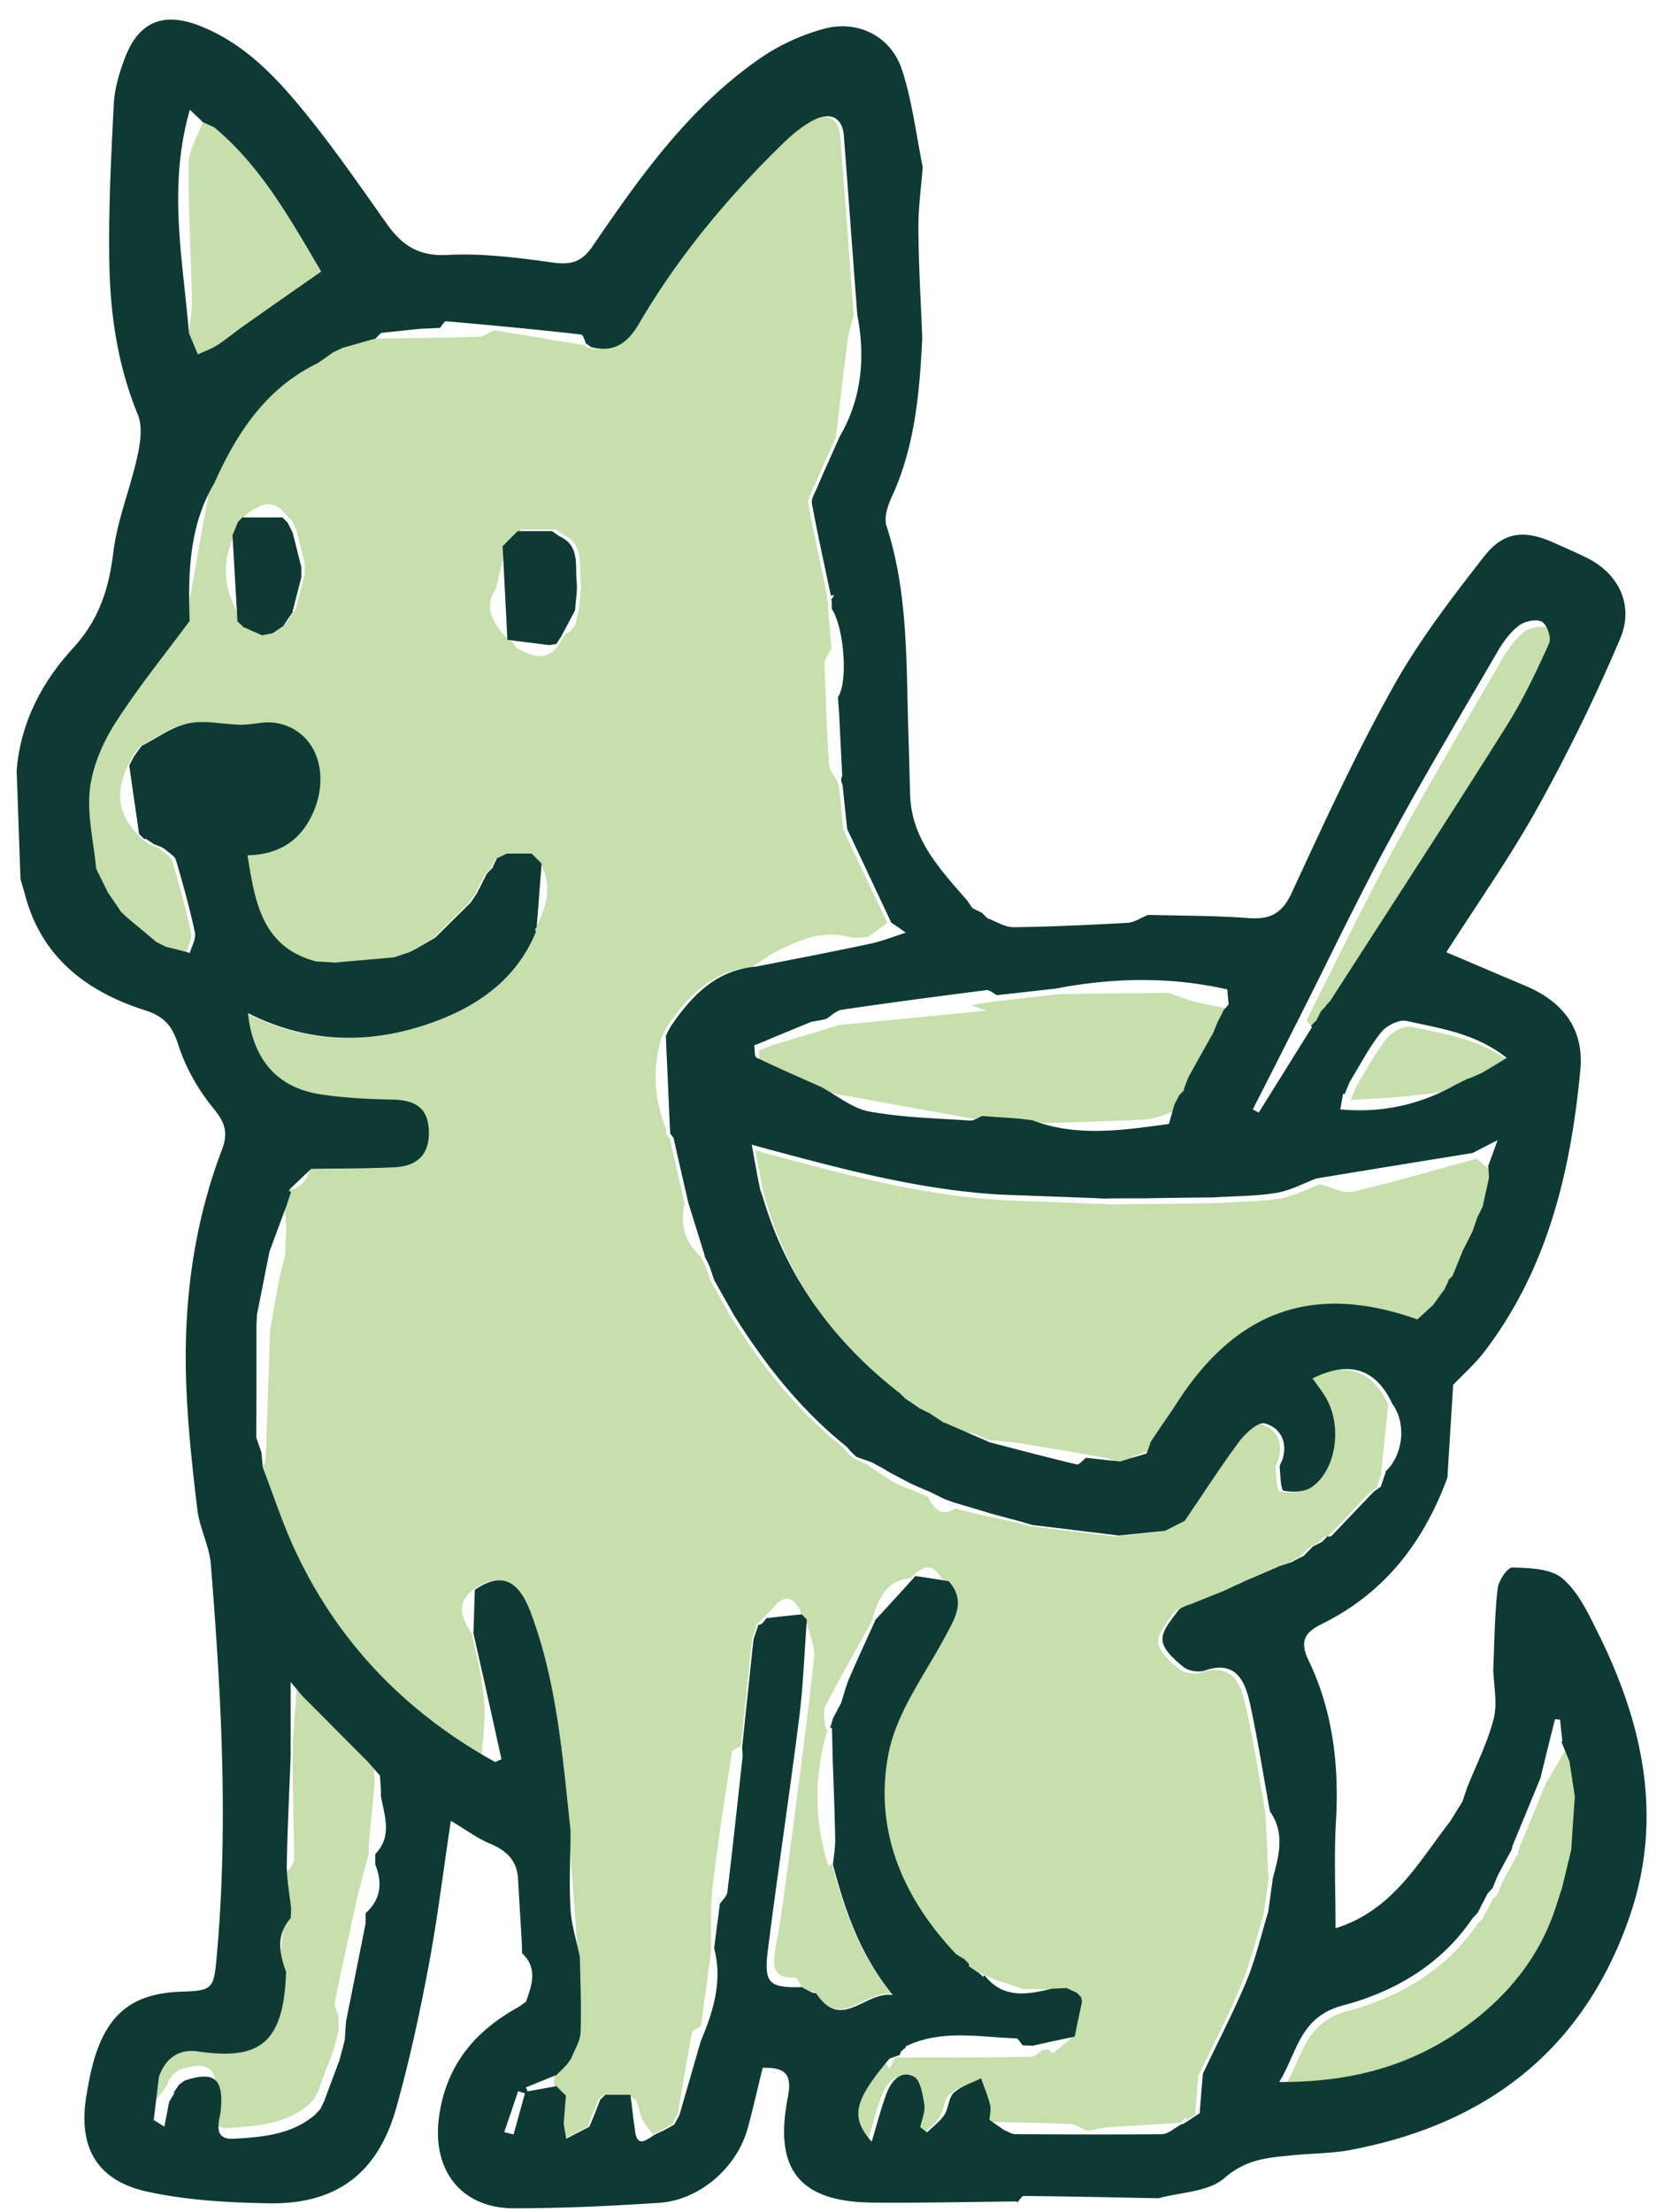
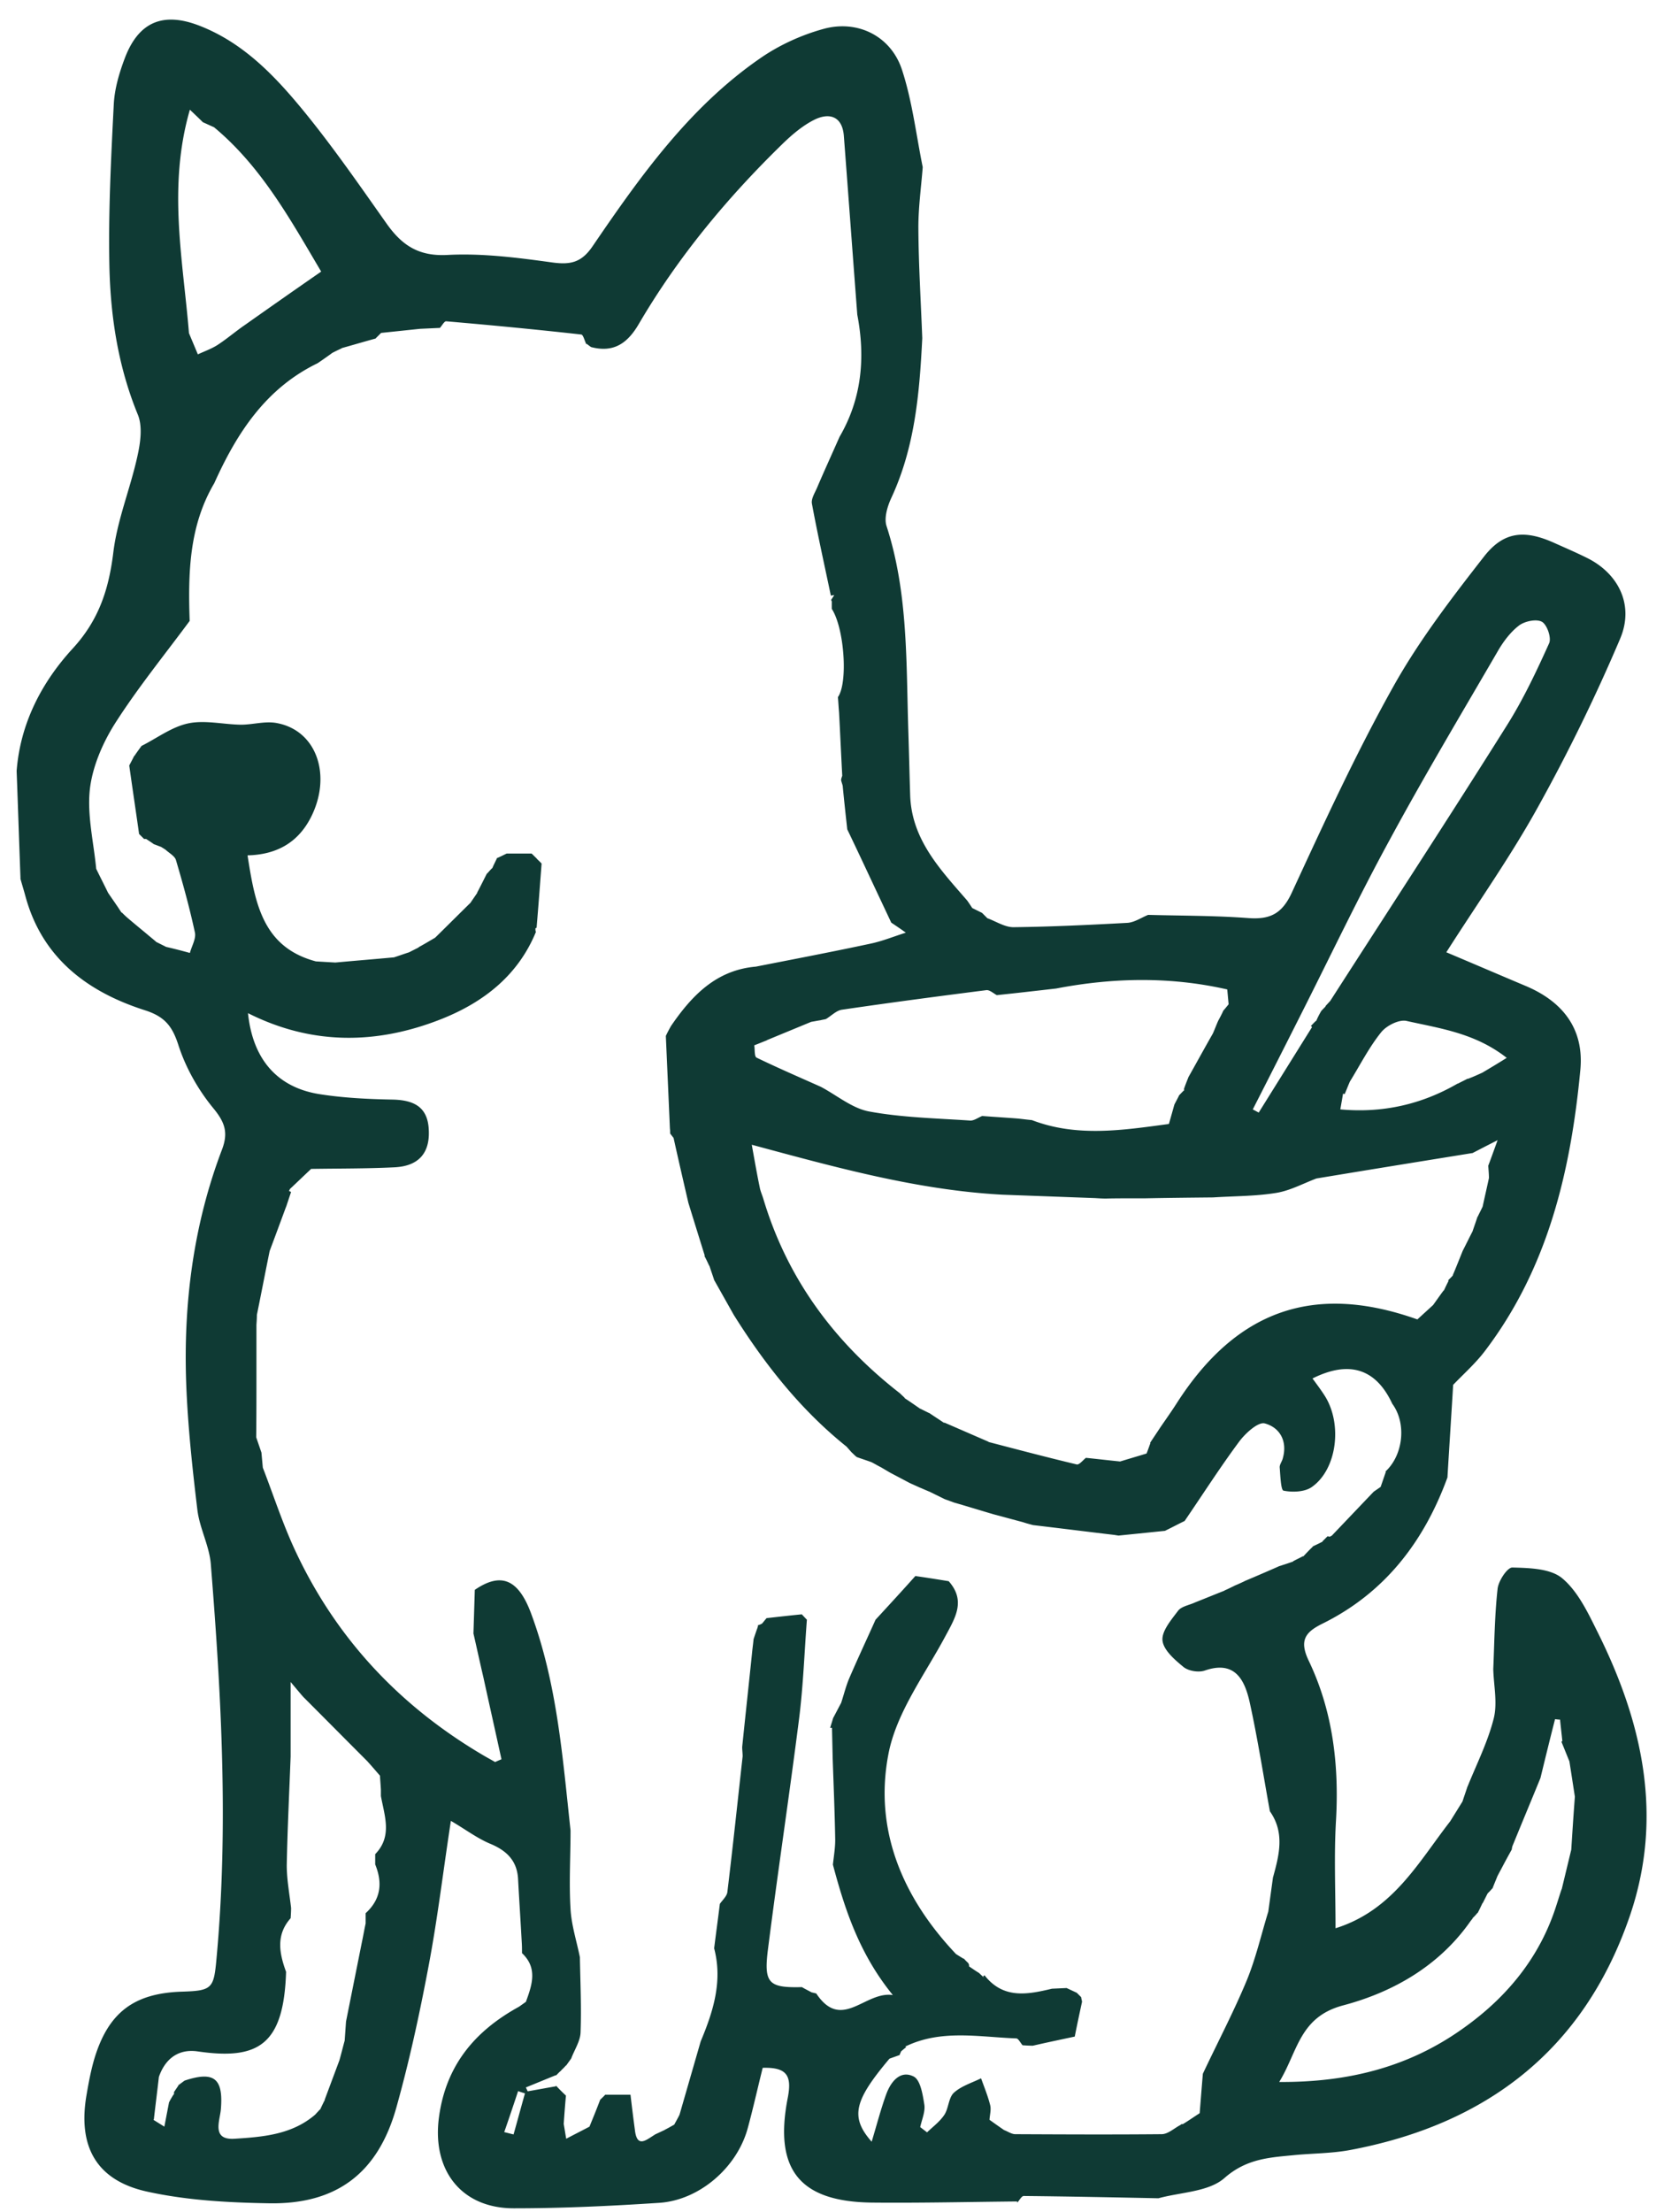
<svg xmlns="http://www.w3.org/2000/svg" width="73" height="97" fill="none">
-   <path fill="#C6DFAD" d="M36.49 81.73c.53 1.99 1.18 3.93 2.63 5.72-1.21-.19-2.24 1.61-3.36-.07-.06-.05-.13-.07-.2-.05l.01.01c-.15-.08-.3-.15-.44-.23l.03-.01c-.09-.13-.19-.38-.27-.38-.94.06-1.02-.46-.88-1.2.17-.94.32-1.88.44-2.82.44-3.31.89-6.63 1.26-9.95.06-.57-.24-1.19-.37-1.78v.02c-.08-.08-.15-.16-.23-.23h.04c-.02-.05-.04-.1-.05-.15-.42-.79-.85-.54-1.27 0l.03-.03c-.22.22-.44.44-.67.66v-.04c-.01.07-.02.14-.04.21-.05.15-.1.3-.15.44-.02.21-.05.42-.07.63-.14 1.37-.29 2.74-.43 4.1-.13.08-.37.14-.39.24-.3 1.98-.62 3.95-.85 5.94-.11.94-.05 1.89-.07 2.84-.15 1.08-.29 2.17-.44 3.25-.13.1-.37.18-.39.29-.23 1.19-.42 2.39-.63 3.58v-.01c-.08.14-.16.28-.23.42-.14.09-.28.17-.42.25h.01c-.15.07-.3.15-.45.22h.01c-.15-.21-.34-.39-.45-.62-.12-.26-.17-.55-.26-.83l-.36-.3h-1.11c-.07.08-.15.15-.22.23-.16.39-.32.78-.47 1.18-.34.18-.68.35-1.02.53-.04-.22-.07-.43-.11-.65l.09-1.26.01.02-.44-.44v.03V91v.02l.23-.23-.01.01c.08-.08.16-.15.23-.23l-.01.02.23-.32c.14-.38.4-.76.41-1.15.04-1.09-.01-2.19-.03-3.29-.14-1.85-.27-3.71-.41-5.56-.35-3.22-.59-6.47-1.74-9.54-.56-1.49-1.32-1.79-2.46-1.01-.8.62-.46 1.28-.06 1.93v-.02c.14.65.29 1.3.43 1.95v-.01c.05.5.14.99.14 1.49 0 .64-.08 1.28-.13 1.92-3.64-2.14-6.42-5.08-8.22-8.9-.57-1.2-.97-2.48-1.46-3.72.06-.07.12-.15.18-.22.02-.25.04-.5.05-.75.06-1.7.11-3.39.17-5.09v.02c.14-.79.28-1.59.43-2.38v.02c.07-.29.14-.58.22-.88v.02l.06-1.23c-.02-.31-.04-.63-.07-.94v.01c.07-.22.14-.44.22-.66l-.09-.04.04-.09c.36.08.87-.4.93-.88 1.22-.02 2.44-.01 3.65-.07 1.07-.05 1.56-.63 1.51-1.66-.05-1.01-.68-1.29-1.59-1.31-1.05-.02-2.11-.07-3.15-.23-1.89-.29-2.98-1.53-3.19-3.56 2.81 1.41 5.66 1.38 8.48.26 1.85-.73 3.36-1.9 4.15-3.82.03-.06.05-.13.06-.2l-.02.02c.48-.91.77-1.84.22-2.83v.01c-.07-.08-.15-.16-.22-.23l.01.01-.23-.23h-1.1.01c-.15.08-.3.15-.45.23l.02-.01c-.08.15-.15.3-.23.45l.01-.02c-.08.08-.15.16-.23.24v-.02c-.15.29-.29.58-.44.87l.01-.01c-.1.15-.2.29-.3.44-.52.51-1.03 1.02-1.55 1.53-.24.15-.49.29-.73.44l.02-.01c-.15.08-.3.15-.45.23l.02-.01c-.22.07-.44.15-.66.22h.02c-.87.07-1.74.15-2.6.22-.28-.02-.56-.03-.85-.05-2.32-.62-2.67-2.53-3-4.65 1.25-.03 2.19-.53 2.77-1.65.95-1.83.29-3.82-1.48-4.15-.5-.09-1.05.08-1.58.07-.77 0-1.57-.21-2.3-.06-.72.15-1.37.65-2.06.99l-.33.45.01-.02c-.07.15-.15.3-.22.45v-.01c-.55 1.2-.42 2.1.43 3l-.01-.01.23.23h-.01c.11.08.22.15.34.23.11.04.21.08.32.12.06.04.13.08.19.12.16.15.4.28.46.46.31 1.05.61 2.1.83 3.17.06.27-.14.6-.22.9-.35-.09-.7-.19-1.06-.28l.01.01c-.15-.07-.3-.15-.44-.22h.01c-.14-.12-.29-.24-.43-.36-.28-.24-.56-.47-.85-.71l-.24-.22.01.02c-.08-.11-.15-.23-.23-.34-.12-.18-.25-.36-.37-.54-.17-.35-.35-.7-.52-1.05-.11-1.16-.41-2.34-.28-3.47.11-.99.55-2.03 1.09-2.88 1-1.57 2.19-3.02 3.29-4.52l1.08-6.04c.99-2.2 2.27-4.16 4.53-5.26.21-.15.42-.3.63-.44h-.01c.15-.07.3-.15.45-.22h-.02c.51-.15 1.02-.29 1.52-.44h-.02c1.55-.02 3.1-.03 4.65-.08.25 0 .49-.19.74-.29 1.29.22 2.58.43 3.87.65v-.04c.07.05.14.1.2.15.99.25 1.6-.17 2.1-1.02 1.71-2.93 3.86-5.51 6.28-7.87.43-.42.91-.84 1.44-1.09.64-.31 1.2-.13 1.27.71.21 2.62.4 5.23.59 7.85-.09.37-.22.74-.27 1.12-.18 1.41-.34 2.82-.51 4.23-.33.75-.67 1.49-.99 2.24-.1.22-.26.48-.22.69.25 1.35.55 2.69.83 4.03-.01.06 0 .13.01.19l.03.06v.36-.03l.15 1.74c-.11.21-.31.42-.31.63.04 1.49.11 2.97.2 4.46.02.24.23.47.36.7.02.08.05.16.07.24.07.64.14 1.27.2 1.91.48 1.02.96 2.05 1.45 3.07l.48 1.02c-.28.2-.57.4-.85.61-.22.01-.44.03-.66.04-1.31-.4-2.44.11-3.56.7-.29.19-.58.39-.87.58-1.74.15-2.81 1.27-3.72 2.6-.08.15-.15.3-.23.44v-.02c-.43 1.38-.36 2.74.18 4.08 0 .07 0 .15.01.22.05.06.1.13.15.19.22.95.44 1.9.65 2.85-.2.92 0 1.71.72 2.34 0 0-.02-.01-.01-.01.08.15.15.3.23.45l-.01-.02c.07.22.15.44.22.66v-.01c.28.5.57 1.01.85 1.51 1.36 2.18 2.93 4.17 4.95 5.78l.22.25-.01-.01.23.23-.01-.01c.24.11.47.22.71.33l-.02.03 1.08.69h-.04c.52.22 1.03.43 1.55.65.27.48.56.93 1.21.52.29.07.59.15.88.22l1.91.42c.15.04.3.08.45.13 1.19.14 2.37.29 3.56.43l.19.03c.69-.07 1.37-.14 2.06-.22h-.02c.29-.14.57-.28.86-.43.79-1.17 1.56-2.36 2.4-3.49.27-.36.82-.86 1.11-.79.65.16 1.01.76.8 1.52-.04.14-.15.27-.14.4.03.36.05 1 .17 1.03.4.08.93.06 1.24-.16 1.1-.77 1.35-2.74.58-3.98-.17-.27-.36-.52-.55-.78 1.61-.81 2.79-.42 3.5 1.11-.1 1-.2 1.99-.31 2.99h.03c-.08.22-.15.44-.23.66l.02-.01c-.11.08-.22.15-.33.23l-1.83 1.92-.2.04.01-.01-.23.23h.02c-.15.08-.3.15-.45.23h.02c-.15.15-.29.3-.44.44v-.02c-.15.08-.3.15-.45.23h.03c-.22.08-.44.15-.66.23h.01c-.5.22-1.01.44-1.51.66h.01l-.45.21h.01c-.15.08-.3.15-.45.23l.02-.01c-.43.17-.87.35-1.3.52-.26.12-.6.17-.75.37-.3.4-.72.9-.68 1.31.05.42.54.85.93 1.16.21.17.65.24.92.15 1.32-.45 1.75.4 1.97 1.37.36 1.59.6 3.2.89 4.8.04.96.09 1.93.13 2.89v-.02l-.21 1.53c-.31 1.01-.55 2.06-.95 3.03-.56 1.37-1.25 2.68-1.92 4.08-.04.47-.09 1.1-.14 1.73-.07.03-.13.06-.2.09-.04.03-.07.07-.11.1h-.09v-.1l-.24.24h.02l-3.37.21-.75.15c-.25-.11-.5-.29-.75-.31-1.25-.05-2.5-.06-3.74-.09.01-.21.08-.44.03-.64-.1-.4-.26-.79-.4-1.18-.4.2-.87.33-1.19.63-.23.22-.22.68-.42.97-.19.29-.5.52-.76.77l-.3-.23c.07-.33.23-.68.18-.99-.07-.44-.18-1.08-.47-1.23-.58-.29-.99.22-1.19.75-.24.64-.41 1.32-.65 2.11-.96-1.09-.76-1.81.78-3.64.07.12.14.23.21.35l.26-.51-.03.02c1.99 0 3.99 0 5.98-.03.17 0 .34-.2.51-.3.08 0 .16-.01.24-.02l.22.16.76-.63c.11-.51.22-1.02.32-1.53.01-.02.04-.05.03-.07-.02-.05-.05-.09-.07-.13l.02.02-.23-.23.02.02c-.15-.07-.3-.15-.45-.22h.02c-.43-.02-.85-.03-1.28-.05h-.45c-.36-.12-.72-.24-1.09-.36v.02l-1.5-.69.02.01-.23-.23.01.02c-.11-.07-.22-.14-.34-.21-2.33-2.46-3.6-5.42-2.97-8.74.35-1.82 1.59-3.49 2.5-5.19.44-.82.92-1.56.15-2.42-.47-.86-.81-.91-1.49-.23h.03c-1.19.1-1.47 1.01-1.75 1.93-.68 1.23-1.39 2.45-2.03 3.71-.13.26.01.67.03 1.01h.08c-.61 2-.61 4 .04 6l.14-.12ZM22.48 28.15l.17.26c.71.4 1.4.66 1.94-.26.08-.12.15-.24.23-.36.04-.03.09-.05.15-.05.09-.11.18-.21.27-.32.05-.24.11-.49.16-.73.03-.42.12-.84.07-1.24-.08-.72.16-1.58-.75-2-.11-.08-.23-.15-.34-.23h.02-1.54.02c-.08.08-.16.15-.23.23h.01c-.08.06-.15.14-.23.21h.01l-.22.22c-.16.64-.31 1.3-.47 1.95-.49.73-.19 1.34.28 1.93l-.02-.02c.08.08.15.16.23.24l-.02-.02c.08.07.17.14.25.2l.01-.01Zm-9.71-5.35-.23-.23h.01c-.59-.75-1.17-.46-1.76.01-.07.07-.13.14-.2.2-.08.19-.15.37-.23.56v-.02c-.69 1.31-.57 2.58.22 3.8v-.03c.07.08.15.16.23.23h-.03c.29.12.58.25.87.38l.46-.09c.15-.1.29-.2.44-.3v.02l.45-.66h-.02c.13-.51.26-1.01.39-1.51v-.45c-.13-.5-.25-1.01-.38-1.51-.07-.14-.15-.29-.22-.43v.03Z" />
-   <path fill="#C6DFAD" d="M65.51 51.37c0 .18.02.36.03.54-.09.42-.19.85-.28 1.27v-.01c-.07.15-.15.3-.22.45v-.02c-.07.22-.15.44-.22.66v-.01c-.15.29-.29.58-.44.87l.01-.02c-.15.36-.29.73-.44 1.09l.01-.01c-.07.08-.15.15-.22.23v-.01c-.08.15-.15.3-.23.45v-.02c-.16.22-.31.44-.47.66l-.69.63c-4.53-1.61-7.94-.41-10.56 3.68-.23.36-.48.71-.72 1.07-.15.23-.3.45-.45.68h.02c-.26.09-.52.18-1 .34.43.06.63.09.83.11l-1.16.35c-.23-.13-.44-.34-.68-.39-1.28-.24-2.56-.45-3.85-.66-.51-.08-1.03-.11-1.55-.17l.06-.02c-.18-.08-.37-.15-.55-.23-.39-.08-.77-.17-1.16-.25v.02c-.22-.15-.44-.29-.66-.44l.01.01c-.15-.07-.3-.15-.45-.22h.01l-.65-.44h.02c-.07-.07-.15-.14-.22-.21-2.86-2.23-4.93-5.02-5.99-8.52-.05-.17-.12-.34-.16-.51-.1-.52-.19-1.04-.35-1.87 3.71 1.01 7.28 1.99 10.99 2.19l4.07.15c.16 0 .31.01.47.02.42 0 .83 0 1.25-.01h.47c1-.01 1.99-.02 2.99-.04.93-.06 1.86-.06 2.78-.2.6-.1 1.17-.41 1.75-.63.48.12 1 .43 1.43.33 1.83-.42 3.63-.96 5.45-1.45h-.01c.22.19.45.38.67.57l.06-.01Zm-26.05 1.07.06-.03-.06-.03V52.44ZM53.45 45.56c-.36.64-.71 1.28-1.07 1.92-.07.19-.15.37-.23.56l.01-.02c-.08.08-.15.16-.23.23l.01-.02c-.07.15-.15.3-.22.45v-.01c-.49.15-.97.39-1.47.42-1.8.1-3.61.13-5.42.19-.51-.04-1.03-.07-1.54-.11-2.36-.43-4.72-.85-7.08-1.28-.94-.42-1.89-.83-2.82-1.28-.1-.05-.07-.35-.1-.54.19-.07.37-.15.56-.22h-.02l2.98-.9 6.46-.63c-.44-.16-.57-.2-.69-.24.45-.07.9-.14 1.35-.2.87-.1 1.74-.2 2.6-.29 1.58-.02 3.16-.03 4.74-.05.37.13.74.28 1.12.38.56.14 1.14.24 1.71.35v.01l-.25.31.01-.01c-.07.15-.15.29-.22.44v-.01c-.08.18-.15.37-.23.55h.04ZM13.59 92.26c-1.02.88-2.29.98-3.53 1.06-1.03.07-.65-.79-.61-1.3.11-1.34-.29-1.68-1.59-1.25-.1.07-.2.15-.3.22l.02-.02c-.07.11-.15.22-.22.33.02.05 0 .09-.03.12-.06.11-.13.22-.19.32v-.02c-.23.26-.46.53-.69.79l.02-.02c.07-.62.15-1.24.22-1.86.27-.81.86-1.24 1.7-1.12 2.63.38 3.78-.25 3.88-3.49.03-.29.06-.58.1-.86.06-.85.12-1.71.19-2.56 0-.15-.01-.3-.02-.44.13-.2.36-.39.36-.59 0-1.53-.07-3.06-.06-4.59 0-1.01.12-2.01.18-3.02.94.94 1.87 1.88 2.81 2.82.19.21.37.42.56.63.01.22.03.42.04.63v.27c-.08.85-.17 1.7-.25 2.55v.45c-.16.57-.32 1.15-.47 1.72-.34 1.59-.7 3.17-1.02 4.77-.04.18.1.4.16.6 0 .22 0 .44.01.65v-.01l-.23.87v-.01c-.22.58-.43 1.16-.65 1.74l.02-.02c-.08.15-.15.3-.23.45v-.02c-.07.08-.14.15-.21.23l.03-.02ZM66.6 81.17c.4-.98.81-1.96 1.21-2.95.32-.54.64-1.09.96-1.63l-.04.03c.12.29.23.57.35.86.08.52.16 1.04.24 1.55l-.16 2.35v-.02c-.14.58-.29 1.16-.43 1.74v-.02c-.08.24-.15.48-.23.71-.73 2.31-2.21 4.07-4.15 5.44-2.32 1.64-4.95 2.32-8.01 2.31.82-1.34.87-2.85 2.81-3.36 2.15-.57 4.15-1.7 5.53-3.62.05-.07.1-.14.15-.2l-.02.01c.08-.08.15-.16.23-.23l-.01.02c.08-.15.15-.3.23-.45v.02c.08-.15.15-.3.23-.45l-.02.02c.08-.08.15-.16.23-.23l-.01.02c.07-.18.15-.36.22-.55.06-.11.12-.22.17-.32.16-.29.32-.58.47-.87l-.01.02c.02-.02.07-.03.07-.05 0-.05 0-.1-.02-.15h.01ZM9.38 5.58c2.08 1.73 3.35 4.05 4.7 6.33l-3.33 2.33c-.4.28-.77.61-1.19.87-.27.18-.59.29-.89.43l-.39-.93c.05-.49.15-.98.14-1.46-.04-2-.17-4-.14-5.99 0-.6.4-1.2.62-1.8h-.01c.16.07.33.15.49.22ZM57.31 44.76c1.29-2.55 2.53-5.14 3.89-7.65 1.52-2.79 3.14-5.52 4.74-8.27.25-.42.56-.85.94-1.14.25-.19.77-.29 1.01-.16.22.12.42.7.31.94-.55 1.22-1.13 2.45-1.84 3.58-2.56 4.05-5.17 8.07-7.76 12.1-.07.08-.14.15-.21.23l.02-.02c-.07.08-.15.16-.22.23l.01-.01c-.08.15-.15.3-.23.44l.01-.02c-.08.08-.15.16-.23.23l.05.05c-.16-.18-.33-.36-.49-.54v.01ZM59.47 47.69c.45-.73.84-1.49 1.37-2.16.23-.29.78-.57 1.11-.5 1.47.32 3.01.53 4.4 1.62-.44.26-.76.45-1.07.65-.22.1-.44.19-.66.29l.02-.01c-.15.08-.3.15-.45.23l.02-.02h-.23c-.78.1-1.57.22-2.35.29-.82.08-1.64.11-2.46.16l.07.02c.08-.18.15-.37.23-.55v-.02Z" />
  <path fill="#0F3A34" d="M44.62 96.54c-2.11.02-4.22.07-6.34.05-3.19-.03-4.34-1.43-3.72-4.6.19-.98-.05-1.34-1.1-1.31-.22.88-.42 1.78-.66 2.66-.47 1.71-2.11 3.14-3.87 3.26-2.13.14-4.26.24-6.39.24-2.32 0-3.6-1.69-3.28-4.01.31-2.27 1.58-3.77 3.51-4.83l.31-.22-.01.01c.27-.74.53-1.48-.17-2.14 0-.15 0-.31-.01-.46-.05-.92-.11-1.83-.16-2.75-.03-.81-.47-1.27-1.21-1.58-.58-.24-1.09-.63-1.74-1.01-.34 2.22-.59 4.34-.99 6.43-.39 2.07-.84 4.14-1.41 6.17-.81 2.86-2.63 4.23-5.6 4.17-1.78-.03-3.59-.13-5.32-.51-2.24-.49-3.06-1.99-2.66-4.26.09-.53.19-1.06.34-1.57.61-2.02 1.73-2.87 3.83-2.94 1.35-.04 1.41-.14 1.53-1.47.53-5.76.21-11.51-.25-17.26-.06-.81-.49-1.58-.59-2.39-.22-1.83-.42-3.68-.49-5.52-.13-3.52.31-6.98 1.57-10.29.28-.74.13-1.19-.38-1.81-.66-.8-1.21-1.77-1.53-2.76-.27-.84-.6-1.26-1.48-1.54-2.53-.81-4.51-2.3-5.24-5.02-.07-.26-.15-.51-.22-.77l.01.02c-.06-1.57-.11-3.15-.17-4.72.16-2.09 1.1-3.89 2.46-5.37 1.14-1.24 1.58-2.58 1.78-4.2.17-1.43.75-2.82 1.06-4.24.13-.58.23-1.29.02-1.81-.86-2.09-1.2-4.28-1.25-6.5-.05-2.36.07-4.72.19-7.08.03-.7.24-1.41.49-2.07C6.08.97 7.14.51 8.73 1.12c1.95.75 3.34 2.22 4.61 3.77 1.29 1.58 2.45 3.26 3.63 4.93.67.94 1.4 1.43 2.67 1.36 1.52-.08 3.07.12 4.59.33.81.11 1.29 0 1.78-.73 2.08-3.05 4.23-6.07 7.32-8.21.83-.58 1.81-1.03 2.79-1.3 1.51-.42 2.97.32 3.45 1.79.45 1.37.62 2.84.91 4.27-.07.91-.2 1.82-.19 2.73.01 1.59.11 3.18.17 4.77-.12 2.4-.32 4.78-1.36 7.01-.17.37-.32.87-.21 1.22.96 2.95.86 6 .96 9.04.03.93.05 1.86.08 2.79.07 1.94 1.33 3.25 2.5 4.6.08.11.15.22.23.34l-.01-.01c.15.07.3.15.45.22l-.02-.01.23.23h-.01c.39.14.79.41 1.18.4 1.66-.02 3.32-.1 4.98-.19.31-.02.61-.23.91-.35 1.47.04 2.93.03 4.39.14.95.07 1.48-.18 1.91-1.11 1.41-3.05 2.82-6.12 4.46-9.05 1.13-2.02 2.56-3.88 3.98-5.7.87-1.11 1.79-1.17 3.08-.59.49.22.98.43 1.46.67 1.35.68 2.05 2.05 1.43 3.52a78.048 78.048 0 0 1-3.62 7.41c-1.19 2.15-2.62 4.17-4.01 6.35 1.21.51 2.35 1 3.49 1.48 1.63.69 2.56 1.89 2.39 3.68-.42 4.43-1.42 8.69-4.19 12.33-.41.54-.92.99-1.39 1.48-.08 1.35-.17 2.7-.25 4.06-1.03 2.82-2.75 5.06-5.48 6.41-.75.37-1.04.73-.6 1.64 1.05 2.2 1.33 4.56 1.19 7-.09 1.53-.02 3.06-.02 4.72 2.52-.79 3.63-2.89 5.03-4.69l.54-.87c.07-.22.15-.44.22-.66v.01c.4-.99.89-1.96 1.15-2.99.17-.68 0-1.44-.02-2.16.05-1.18.06-2.36.19-3.53.04-.35.43-.94.65-.93.74.02 1.65.04 2.17.46.68.56 1.12 1.47 1.53 2.3 2.01 4 2.95 8.17 1.44 12.55-2.02 5.86-6.29 9.12-12.29 10.24-.77.14-1.56.14-2.34.21-1.11.11-2.15.14-3.14 1.01-.69.61-1.91.62-2.9.89-1.97-.04-3.94-.08-5.91-.1-.09 0-.19.19-.28.29l-.01-.05Zm-36.8-5.1-.02.02c.1-.07.2-.15.3-.22 1.3-.43 1.7-.09 1.59 1.25-.04.51-.43 1.37.61 1.3 1.24-.08 2.51-.18 3.53-1.06.07-.08.14-.15.21-.23v.02c.07-.15.14-.3.22-.45l-.02.02.65-1.74c.08-.28.15-.57.23-.86v.01l.06-.85.69-3.45c.06-.28.11-.57.17-.85v-.45c.67-.61.75-1.33.42-2.14v-.45c.76-.78.41-1.67.25-2.55v-.27c-.01-.21-.03-.41-.04-.62-.19-.22-.37-.43-.56-.64-.94-.94-1.87-1.88-2.81-2.82-.14-.16-.28-.33-.55-.65v3.27c-.06 1.59-.14 3.18-.17 4.77 0 .62.12 1.25.19 1.87 0 .15-.01.3-.02.45-.65.73-.5 1.53-.2 2.35-.1 3.24-1.25 3.87-3.88 3.49-.83-.12-1.42.31-1.7 1.12-.07.62-.15 1.24-.22 1.86l-.02.02.48.3.21-1.09v.02c.05-.11.12-.22.18-.32.04-.03.04-.07.03-.12.07-.11.15-.22.22-.33l-.03.02Zm-1.5-54.65-.23-.23h.01c-.14-.99-.29-1.99-.43-2.99.07-.14.15-.28.22-.43v.02c.1-.15.21-.3.32-.45.68-.34 1.33-.84 2.06-.99.73-.15 1.53.05 2.3.06.53 0 1.07-.17 1.58-.07 1.76.33 2.42 2.32 1.48 4.15-.58 1.12-1.53 1.62-2.77 1.65.33 2.12.67 4.03 3 4.65l.85.05c.87-.08 1.74-.15 2.6-.23h-.02c.22-.07.44-.15.66-.22l-.02.01c.15-.08.3-.15.45-.23h-.02c.24-.13.49-.28.73-.42.52-.51 1.03-1.02 1.55-1.53.1-.15.2-.29.3-.44h-.01c.15-.28.29-.57.44-.86v.02c.07-.08.14-.16.22-.24v.02c.06-.15.14-.3.21-.45h-.02c.15-.06.3-.14.45-.21h-.01 1.1c.08.07.15.15.23.22h-.01c.07.07.15.14.22.22-.07.93-.14 1.87-.22 2.82l.02-.02c-.03.02-.07.03-.07.05 0 .05 0 .1.02.15-.79 1.92-2.31 3.09-4.15 3.82-2.83 1.12-5.68 1.15-8.48-.26.21 2.04 1.3 3.28 3.19 3.56 1.04.16 2.1.21 3.15.23.91.02 1.54.3 1.59 1.31.06 1.03-.44 1.61-1.51 1.66-1.21.06-2.43.05-3.65.07-.31.29-.62.59-.93.88l-.04.09.09.04-.22.66v-.01c-.24.65-.48 1.3-.72 1.94-.19.93-.37 1.87-.56 2.8 0 .15-.01.29-.02.44v2.16c0 .92 0 1.85-.01 2.77l.23.67.06.66c.48 1.24.89 2.52 1.46 3.72 1.8 3.82 4.58 6.76 8.22 8.9.17.1.34.19.51.29.09-.04.18-.08.28-.12-.26-1.19-.53-2.39-.79-3.58-.15-.64-.29-1.29-.44-1.94v.02l.06-1.93c1.14-.78 1.9-.48 2.46 1.01 1.15 3.08 1.39 6.32 1.74 9.54 0 1.15-.07 2.3 0 3.45.04.71.27 1.41.41 2.11.02 1.1.07 2.19.03 3.29-.01.39-.27.77-.41 1.15l-.23.32v-.02c-.06.08-.14.15-.22.23h.01c-.08.06-.15.14-.23.22V91l-1.32.54c.03.06.05.11.08.17.41-.07.83-.15 1.24-.22v-.03c.14.15.29.3.44.44v-.02c-.04.42-.07.84-.1 1.26.04.22.07.43.11.65.34-.18.68-.35 1.02-.53.16-.39.32-.78.47-1.18.07-.07.15-.14.22-.22h1.11c.06.51.12 1.01.19 1.52.09.86.51.45.88.23h-.01l.45-.21h-.01c.14-.07.28-.15.42-.23.08-.15.16-.29.23-.43l.93-3.22c.55-1.31.97-2.64.59-4.08.08-.65.17-1.3.25-1.95.12-.17.31-.34.33-.52.24-1.98.45-3.97.67-5.95 0-.14-.02-.27-.02-.41.14-1.37.29-2.74.43-4.1.02-.21.05-.42.07-.63.05-.15.1-.3.15-.44.03-.07.05-.14.04-.21v.04c.06-.01.12-.04.18-.07.07-.08.13-.16.2-.24.53-.06 1.06-.12 1.58-.17h-.04c.08.08.15.16.23.24v-.02c-.11 1.44-.16 2.89-.34 4.33-.43 3.39-.94 6.76-1.37 10.15-.19 1.5.04 1.69 1.52 1.65h-.03c.15.09.3.16.44.24l-.01-.01c.07.02.13.03.2.05 1.12 1.68 2.14-.12 3.36.07-1.46-1.79-2.1-3.73-2.63-5.72.04-.38.11-.77.1-1.15-.02-1.17-.07-2.34-.11-3.51l-.03-1.34h-.08c.04-.14.09-.29.13-.43.12-.22.23-.44.35-.66.12-.36.21-.74.36-1.09.37-.86.77-1.71 1.15-2.56.58-.63 1.17-1.27 1.75-1.92h-.03c.5.07 1 .15 1.49.23.76.86.29 1.6-.15 2.42-.91 1.7-2.16 3.36-2.5 5.19-.63 3.32.64 6.28 2.97 8.74.11.07.22.14.34.21v-.02c.06.08.14.15.22.23l-.02-.01c.03.04.04.08.03.13.15.1.29.2.44.29l-.02-.02c.08.08.16.15.24.23l-.04-.06.06-.05c.82 1.05 1.88.85 2.96.59l.66-.03h-.02l.45.21-.02-.02.23.23-.02-.02c.01.07.03.14.04.2-.11.51-.22 1.02-.32 1.53-.61.13-1.23.26-1.84.4-.15 0-.3-.01-.45-.02-.09-.1-.18-.29-.27-.3-1.64-.06-3.31-.41-4.88.36l.05.02c-.08.06-.16.13-.23.19-.02.06-.05.11-.07.17l.03-.02c-.16.06-.31.11-.47.17-1.54 1.83-1.74 2.55-.78 3.64.24-.79.41-1.46.65-2.11.2-.53.61-1.04 1.19-.75.3.15.4.79.47 1.23.05.31-.11.66-.18.99l.3.23c.26-.25.56-.47.76-.77.19-.29.18-.75.42-.97.32-.29.78-.43 1.19-.63.14.39.3.78.4 1.18.05.2-.02.43-.03.64.21.15.42.3.64.45.16.06.33.18.49.18 2.14.01 4.28.02 6.42 0 .28 0 .55-.26.82-.4l.05-.04h.06c.25-.15.49-.32.74-.48.05-.63.1-1.26.14-1.73.66-1.4 1.35-2.71 1.92-4.08.4-.97.64-2.02.95-3.03l.21-1.53v.02c.27-.98.52-1.95-.14-2.89-.29-1.6-.54-3.21-.89-4.8-.22-.97-.65-1.83-1.97-1.37-.27.09-.7.02-.92-.15-.39-.32-.88-.74-.93-1.16-.05-.41.38-.91.68-1.31.15-.2.5-.25.75-.37.43-.17.87-.35 1.3-.52h-.02c.15-.06.3-.14.45-.21h-.01c.15-.06.3-.13.45-.2h-.01c.5-.21 1.01-.43 1.51-.65h-.01c.22-.07.44-.14.66-.22h-.03c.15-.08.3-.15.45-.23v.02c.14-.15.28-.3.43-.44h-.02c.15-.07.3-.14.45-.22h-.02l.23-.23h-.01l.11.02.09-.05 1.83-1.92c.11-.08.22-.15.33-.23l-.02.01c.08-.22.15-.44.23-.66h-.03c.8-.73.94-2.13.31-2.98-.71-1.53-1.88-1.92-3.5-1.11.19.26.38.51.55.78.77 1.24.52 3.21-.58 3.98-.31.22-.85.24-1.24.16-.12-.02-.14-.67-.17-1.03 0-.13.11-.26.14-.4.21-.76-.15-1.35-.8-1.52-.29-.07-.84.43-1.11.79-.84 1.13-1.6 2.32-2.4 3.49-.29.14-.57.29-.86.43h.02l-2.06.21-.19-.03c-1.19-.14-2.37-.29-3.56-.43-.15-.04-.3-.08-.45-.13-.42-.11-.85-.23-1.27-.34-.58-.17-1.16-.35-1.75-.52l-.41-.15c-.22-.11-.43-.21-.65-.32-.15-.06-.3-.13-.45-.19-.15-.07-.29-.13-.44-.2-.28-.15-.57-.3-.85-.45-.14-.08-.27-.16-.41-.24-.14-.07-.27-.15-.41-.22-.22-.08-.44-.15-.66-.23h.01c-.08-.06-.15-.14-.23-.21l.01.01-.22-.25c-2.01-1.61-3.59-3.61-4.95-5.78l-.85-1.51v.01c-.07-.22-.15-.44-.22-.66v.02c-.07-.15-.14-.3-.22-.45h.02c-.24-.77-.48-1.54-.72-2.32-.22-.95-.44-1.9-.65-2.85-.05-.06-.1-.13-.15-.19 0-.07 0-.15-.01-.22l-.18-4.08v.02c.07-.15.15-.3.23-.44.91-1.33 1.98-2.45 3.72-2.6 1.68-.33 3.36-.65 5.04-1.01.52-.11 1.03-.32 1.54-.48-.21-.15-.43-.3-.64-.44l-.48-1.02c-.48-1.02-.96-2.05-1.45-3.07-.07-.64-.14-1.27-.2-1.91-.02-.08-.05-.16-.07-.24 0-.07.03-.14.05-.2-.05-.93-.09-1.85-.14-2.78-.02-.22-.03-.45-.05-.67.45-.63.28-3.03-.27-3.87v.03-.36l-.03-.06c.05-.07.09-.14.14-.21-.05 0-.1.01-.15.02-.28-1.34-.58-2.68-.83-4.03-.04-.21.12-.46.22-.69.32-.75.66-1.49.99-2.24.98-1.68 1.14-3.48.78-5.36-.2-2.62-.39-5.23-.59-7.85-.07-.84-.62-1.02-1.27-.71-.53.26-1.01.67-1.44 1.09-2.42 2.36-4.57 4.95-6.28 7.87-.5.86-1.11 1.28-2.1 1.02-.07-.05-.14-.1-.2-.15v.04c-.08-.15-.14-.43-.23-.44-1.97-.22-3.95-.41-5.93-.58-.08 0-.18.19-.27.29l-.87.04-1.71.18-.24.24h.02c-.51.14-1.02.29-1.52.43H15c-.15.07-.3.14-.45.22h.01c-.21.15-.42.3-.63.44-2.27 1.1-3.54 3.06-4.53 5.26-1.11 1.88-1.15 3.95-1.08 6.04-1.11 1.5-2.29 2.95-3.29 4.52-.54.86-.98 1.89-1.09 2.88-.12 1.13.17 2.31.28 3.47.17.35.35.7.52 1.05.12.18.25.36.37.54.08.11.15.23.23.34v-.02c.07.07.15.15.23.22.28.24.56.47.85.71.14.12.29.24.43.36h-.01l.44.22h-.01c.35.08.7.17 1.06.27.08-.3.28-.63.22-.9-.23-1.07-.52-2.12-.83-3.17-.05-.18-.3-.31-.46-.46-.06-.04-.13-.08-.19-.12-.11-.04-.21-.08-.32-.12-.11-.08-.22-.15-.34-.23h.01-.1Zm51.83 7.33c.07-.08.14-.15.21-.23 2.59-4.03 5.21-8.04 7.76-12.1.71-1.13 1.29-2.36 1.84-3.58.11-.24-.09-.81-.31-.94-.24-.14-.76-.03-1.01.16-.38.29-.7.72-.94 1.14-1.6 2.75-3.23 5.48-4.74 8.27-1.37 2.51-2.6 5.1-3.89 7.65-.7 1.39-1.4 2.77-2.11 4.16.09.05.17.09.26.14l2.34-3.75-.05-.05c.08-.08.15-.16.23-.23v.02c.06-.15.14-.3.22-.44l-.01.01c.07-.08.15-.16.22-.23l-.02.02v-.02Zm6.44 40.01h.02c-.05.05-.1.12-.15.19-1.37 1.92-3.38 3.05-5.53 3.62-1.93.51-1.99 2.02-2.81 3.36 3.06.02 5.69-.67 8.01-2.31 1.94-1.36 3.42-3.13 4.15-5.44.08-.24.15-.48.23-.71v.02l.42-1.74v.02c.05-.78.1-1.57.16-2.35-.08-.52-.16-1.04-.24-1.55-.12-.29-.23-.57-.35-.86l.04-.03c-.03-.31-.07-.62-.1-.94-.07 0-.14-.01-.22-.02-.22.86-.43 1.72-.64 2.58-.4.98-.81 1.96-1.21 2.94-.03.06-.04.13-.05.2l.01-.02c-.16.29-.32.58-.47.87-.06.11-.12.22-.17.32-.07.18-.15.36-.22.55v-.02c-.07.08-.14.16-.22.23l.02-.02c-.08.15-.15.3-.23.45v-.02c-.07.15-.14.3-.22.45v-.02c-.06.08-.14.16-.21.23l-.02.02ZM51.93 47.77v.02c.06-.19.14-.38.21-.56.36-.64.71-1.28 1.07-1.91.08-.18.15-.37.23-.55.07-.13.15-.28.22-.43h-.01c.08-.09.17-.2.25-.3l-.06-.65c-2.5-.57-5.01-.52-7.51-.04-.87.1-1.74.2-2.6.29-.15-.08-.31-.23-.45-.22-2.12.27-4.24.55-6.35.86-.25.04-.46.27-.7.41-.08.02-.16.03-.23.05-.14.02-.27.05-.41.07-.65.27-1.31.54-1.96.81h.02c-.19.07-.37.15-.56.22.03.19 0 .49.1.54.93.45 1.88.86 2.82 1.28.7.37 1.37.94 2.11 1.08 1.46.27 2.96.3 4.44.4.17.01.35-.13.53-.2.51.04 1.03.07 1.54.11.21.02.42.05.64.07 1.98.76 4 .44 6.01.17.08-.28.16-.56.24-.85.07-.14.15-.28.22-.43l-.01.02c.08-.08.15-.16.23-.23l-.03-.03Zm11.59 8.39c.07-.08.15-.15.22-.23h-.01c.15-.35.29-.71.44-1.08l-.01.02c.15-.29.29-.58.44-.87.07-.21.15-.43.22-.65v.02c.07-.15.15-.3.22-.45v.01c.09-.42.19-.85.28-1.27 0-.18-.02-.36-.03-.54.11-.29.21-.57.41-1.12-.55.28-.82.42-1.09.56h.01c-2.29.37-4.58.74-6.87 1.12-.58.22-1.15.53-1.75.63-.91.15-1.85.14-2.78.2-1 .01-1.99.02-2.99.04h-.47c-.42 0-.83 0-1.25.01-.16 0-.31-.01-.47-.02l-4.07-.15c-3.71-.2-7.28-1.19-10.99-2.19.15.83.24 1.35.35 1.87.03.17.11.34.16.51 1.05 3.5 3.12 6.29 5.99 8.52.07.07.15.14.22.21h-.02c.22.14.43.29.65.44h-.01c.15.07.3.15.45.22l-.01-.01c.22.15.44.29.66.44v-.02c.65.28 1.31.57 1.96.85h-.03c1.3.34 2.59.68 3.89.99.11.02.27-.19.4-.29.5.05 1 .11 1.5.16.39-.12.77-.23 1.16-.35.06-.15.11-.3.17-.46h-.02c.15-.23.3-.45.45-.68.24-.35.49-.7.72-1.06 2.62-4.09 6.03-5.29 10.56-3.68l.69-.63c.16-.22.31-.44.47-.65v.02c.07-.15.14-.3.22-.45v.01h-.04Zm.87-8.84h-.02c.22-.08.44-.18.66-.28.32-.19.64-.38 1.07-.65-1.39-1.09-2.93-1.29-4.4-1.62-.33-.07-.88.21-1.11.5-.53.66-.92 1.43-1.37 2.16-.08.18-.15.37-.23.55l-.07-.02-.12.69c1.84.17 3.56-.21 5.16-1.14l-.02.02c.15-.08.3-.15.45-.23v.02ZM8.9 5.36c-.17-.17-.34-.33-.57-.55-.98 3.39-.3 6.59-.04 9.8l.39.93c.3-.14.62-.25.89-.43.41-.27.78-.59 1.19-.87 1.09-.77 2.19-1.54 3.33-2.33-1.35-2.28-2.62-4.6-4.7-6.33-.16-.07-.33-.15-.49-.22ZM22.12 93.5c.14.03.27.07.41.1.17-.6.33-1.2.5-1.8-.1-.03-.2-.06-.3-.1-.2.6-.4 1.2-.61 1.8Z" />
-   <path fill="#0F3A34" d="M24.64 27.88c-.08.12-.15.24-.23.36-.11.02-.21.04-.32.05-.61-.08-1.22-.15-1.83-.23l-.21-4.1.22-.23-.01.01.23-.23-.01.01c.08-.08.16-.15.23-.23h-.02 1.54-.02c.11.08.23.15.34.23.91.42.67 1.28.75 2 .04.41-.05.83-.07 1.24-.19.36-.38.73-.58 1.09l-.01.03ZM10.21 23.43v.02c.08-.19.15-.37.23-.56.07-.07.13-.14.2-.2h1.76-.01l.23.23c.07.15.15.29.22.44.13.5.25 1.01.38 1.51v.45l-.39 1.51h.02l-.45.66v-.02c-.15.1-.29.2-.44.3l-.46.09c-.29-.13-.58-.25-.87-.38h.03c-.08-.08-.16-.16-.24-.23v.03c-.07-1.27-.15-2.54-.22-3.8l.01-.05Z" />
</svg>